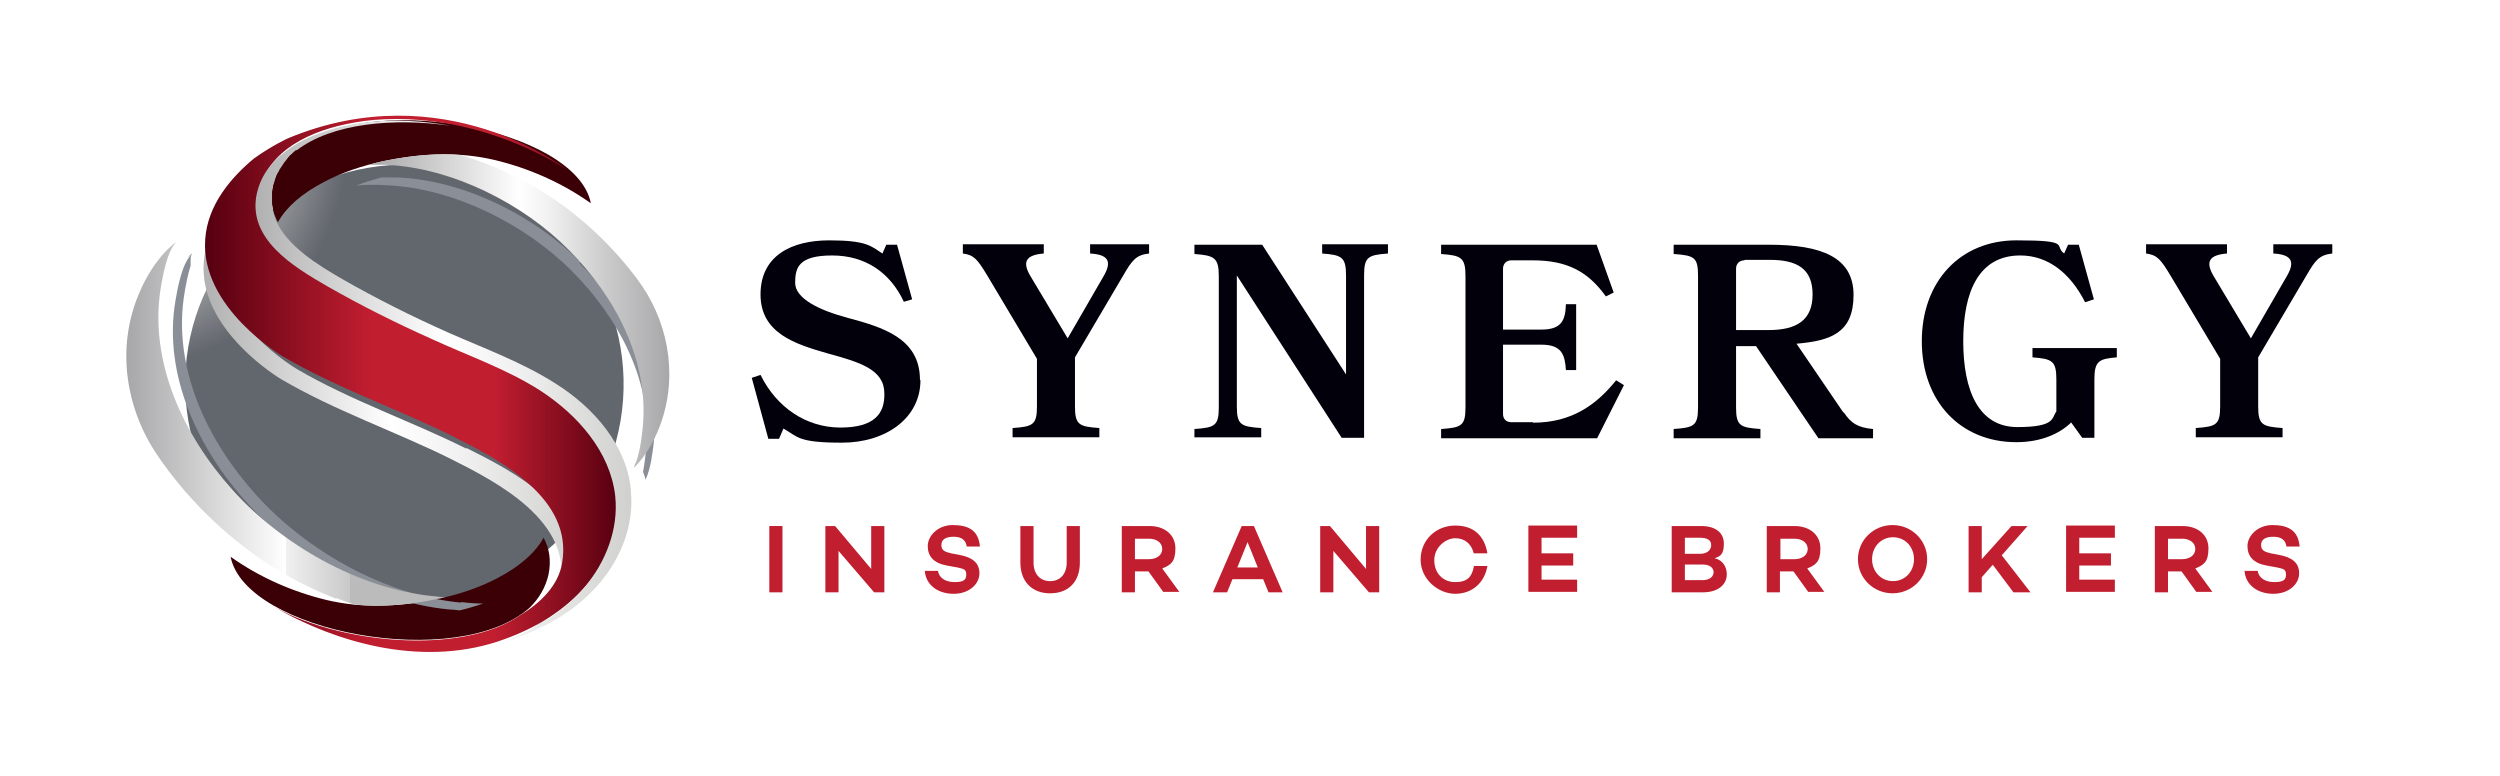
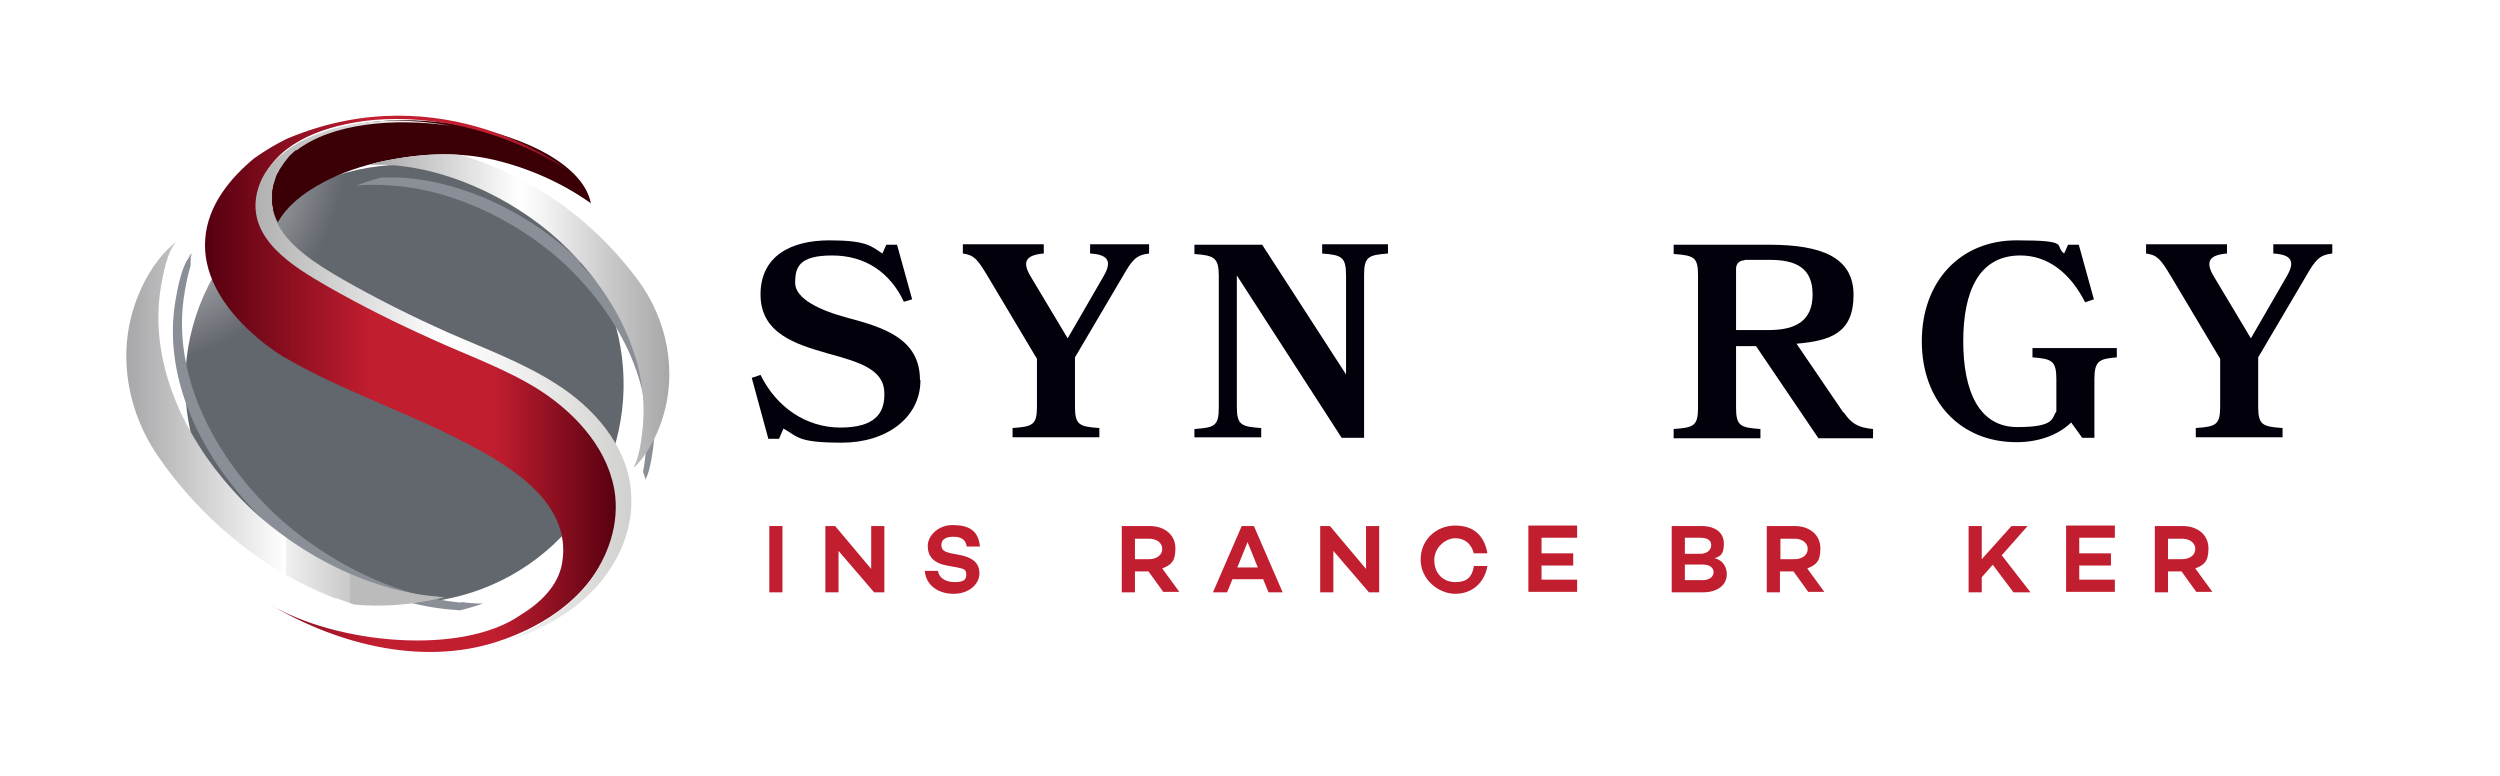
<svg xmlns="http://www.w3.org/2000/svg" id="Layer_1" version="1.1" viewBox="0 0 512.8 159.1">
  <defs>
    <style>
      .st0 {
        fill: none;
      }

      .st1 {
        filter: url(#drop-shadow-3);
      }

      .st1, .st2 {
        fill: #8a8e96;
      }

      .st2 {
        filter: url(#drop-shadow-2);
      }

      .st3 {
        fill: url(#linear-gradient2);
      }

      .st4 {
        fill: url(#linear-gradient1);
      }

      .st5 {
        fill: url(#linear-gradient3);
      }

      .st6 {
        fill: url(#linear-gradient4);
      }

      .st7 {
        fill: #3b0006;
      }

      .st8 {
        fill: #01000b;
      }

      .st9 {
        fill: url(#radial-gradient);
      }

      .st10 {
        fill: #c11e30;
      }

      .st11 {
        fill: url(#linear-gradient);
        filter: url(#drop-shadow-1);
      }
    </style>
    <radialGradient id="radial-gradient" cx="1808.3" cy="-557.1" fx="1808.3" fy="-557.1" r="46.9" gradientTransform="translate(1478.7 1239.2) rotate(-123.1) scale(1)" gradientUnits="userSpaceOnUse">
      <stop offset=".5" stop-color="#c8c8c7" />
      <stop offset=".7" stop-color="#9b9da0" />
      <stop offset="1" stop-color="#62666d" />
    </radialGradient>
    <linearGradient id="linear-gradient" x1="39" y1="78.4" x2="115.7" y2="78.4" gradientUnits="userSpaceOnUse">
      <stop offset="0" stop-color="#b2b1b2" />
      <stop offset=".5" stop-color="#fff" />
      <stop offset=".7" stop-color="#f0f0f0" />
      <stop offset="1" stop-color="#d0d0ce" />
    </linearGradient>
    <filter id="drop-shadow-1" x="33.1" y="24.8" width="94.1" height="113" filterUnits="userSpaceOnUse">
      <feOffset dx="2.8" dy="2.8" />
      <feGaussianBlur result="blur" stdDeviation="2.8" />
      <feFlood flood-color="#010101" flood-opacity=".7" />
      <feComposite in2="blur" operator="in" />
      <feComposite in="SourceGraphic" />
    </filter>
    <linearGradient id="linear-gradient1" x1="42.2" y1="78.6" x2="126.9" y2="78.6" gradientUnits="userSpaceOnUse">
      <stop offset="0" stop-color="#560010" />
      <stop offset=".4" stop-color="#c11e30" />
      <stop offset=".7" stop-color="#c11e30" />
      <stop offset="1" stop-color="#560010" />
    </linearGradient>
    <linearGradient id="linear-gradient2" x1="52.5" y1="77.8" x2="129.5" y2="77.8" gradientUnits="userSpaceOnUse">
      <stop offset="0" stop-color="#b2b1b2" />
      <stop offset=".5" stop-color="#fff" />
      <stop offset=".7" stop-color="#f0f0f0" />
      <stop offset="1" stop-color="#d0d0ce" />
    </linearGradient>
    <filter id="drop-shadow-2" x="65.3" y="28.6" width="76.8" height="77.3" filterUnits="userSpaceOnUse">
      <feOffset dx="2.5" dy="2.5" />
      <feGaussianBlur result="blur1" stdDeviation="2.5" />
      <feFlood flood-color="#010101" flood-opacity=".7" />
      <feComposite in2="blur1" operator="in" />
      <feComposite in="SourceGraphic" />
    </filter>
    <linearGradient id="linear-gradient3" x1="75.7" y1="63.8" x2="137.4" y2="63.8" gradientUnits="userSpaceOnUse">
      <stop offset="0" stop-color="#a7a7a9" />
      <stop offset=".5" stop-color="#fff" />
      <stop offset=".6" stop-color="#f0f0f0" />
      <stop offset=".8" stop-color="#c9c9ca" />
      <stop offset="1" stop-color="#a7a7a9" />
    </linearGradient>
    <filter id="drop-shadow-3" x="26.8" y="43.3" width="80.6" height="90.5" filterUnits="userSpaceOnUse">
      <feOffset dx="2.8" dy="2.8" />
      <feGaussianBlur result="blur2" stdDeviation="2.8" />
      <feFlood flood-color="#010101" flood-opacity=".7" />
      <feComposite in2="blur2" operator="in" />
      <feComposite in="SourceGraphic" />
    </filter>
    <linearGradient id="linear-gradient4" x1="26" y1="86.8" x2="91.4" y2="86.8" gradientUnits="userSpaceOnUse">
      <stop offset="0" stop-color="#a7a7a9" />
      <stop offset=".5" stop-color="#fff" />
      <stop offset=".5" stop-color="#f0f0f0" />
      <stop offset=".7" stop-color="#c9c9c9" />
      <stop offset=".7" stop-color="#bbb" />
    </linearGradient>
  </defs>
  <g>
    <g>
      <path class="st8" d="M188.8,78c0,7.7-7,12.8-16.1,12.8s-9-1.2-12-2.9l-.9,2.1h-2.2l-3.4-12.5,1.8-.6c3.3,6.7,9.4,10.8,16.4,10.8s9.1-2.9,9-7c0-4.9-5-6.4-11.6-8.2-6.6-1.9-13.8-4.1-13.8-12.1s6.4-11.1,14.1-11.1,8.6,1.2,10.9,2.7l.8-1.8h2.2l3.1,11.2-1.7.5c-2.8-6-7.9-9.5-14.7-9.5s-7.6,2.4-7.6,5.6,4.8,5.6,10.8,7.2c7,1.9,14.8,4.1,14.8,12.7Z" />
      <path class="st8" d="M212.7,73.6l-10.2-17.1c-2-3.3-2.7-4.2-5-4.5v-1.9h16.6v1.9c-3.7.3-4.5,1.7-2.7,4.7l7.6,12.7,7.4-12.8c1.8-3.1.8-4.4-2.8-4.6v-1.9h12.1v1.9c-2.7.3-3.5,1.4-5.3,4.5l-9.9,16.8v10.1c0,3.8.9,4.1,5,4.4v1.9h-17.8v-1.9c4.1-.3,5-.6,5-4.4v-9.9Z" />
      <path class="st8" d="M245,89.9v-1.9c4.1-.3,5-.6,5-4.4v-27c0-3.8-1-4.2-5-4.5v-1.9h13.9l17.2,26.6v-20.3c0-3.8-.9-4.2-4.9-4.5v-1.9h13.5v1.9c-4.1.3-4.9.7-4.9,4.5v33.3h-4.6l-21.5-33.3v26.9c0,3.8.9,4.1,5,4.4v1.9h-13.7Z" />
-       <path class="st8" d="M314.5,86.7c7.9,0,13-3.7,17-8.7l1.6,1-5.5,10.9h-32v-1.9c4.1-.3,5-.6,5-4.4v-27c0-3.8-.9-4.2-5-4.5v-1.9h31.9l3.5,9.8-1.6.8c-3.6-5-7.8-7.4-15-7.4h-4.4c-1,0-1.7.7-1.7,1.7v12.5h7.9c4.1,0,4.9-1.9,5-5.2h2.1v13.5h-2.1c-.2-3.2-.9-5.2-5-5.2h-7.9v14.2c0,1.1.7,1.7,1.7,1.7h4.4Z" />
      <path class="st8" d="M378.2,84.6c1.5,2.2,2.8,3.1,6,3.4v1.9h-11.2l-12.8-18.9h-4.1v12.6c0,3.8.9,4.1,5,4.4v1.9h-17.8v-1.9c4.1-.3,5-.6,5-4.4v-27c0-3.8-.7-4.2-5-4.5v-1.9h19.6c10.6,0,17.3,2.5,17.3,10.3s-4.7,9.4-11.7,10l9.6,14.1ZM357.8,53.4c-1,0-1.7.7-1.7,1.7v12.6h6.7c5.7,0,9-2,9-7.3s-3.2-7.1-8.8-7.1h-5.1Z" />
      <path class="st8" d="M424.8,86.7c-2.4,2.3-6.2,4-11.2,4-11.5,0-19.4-8.4-19.4-20.7s7.9-20.7,19.4-20.7,7.6,1.1,9.8,2.7l.8-1.8h2.2l3.1,11.2-1.8.6c-3.1-6.1-7.7-9.6-13.3-9.6-8.5,0-11.7,7.4-11.7,17.6s3.2,17.6,11.1,17.6,7-1.9,8-3.2v-6.6c0-3.8-.9-4.2-4.9-4.5v-1.9h17.3v1.9c-3.6.3-4.6.7-4.6,4.5v12h-2.5l-2.3-3.2Z" />
      <path class="st8" d="M455.4,73.6l-10.2-17.1c-2-3.3-2.7-4.2-5-4.5v-1.9h16.6v1.9c-3.7.3-4.5,1.7-2.7,4.7l7.6,12.7,7.4-12.8c1.8-3.1.8-4.4-2.8-4.6v-1.9h12.1v1.9c-2.7.3-3.5,1.4-5.3,4.5l-9.9,16.8v10.1c0,3.8.9,4.1,5,4.4v1.9h-17.8v-1.9c4.1-.3,5-.6,5-4.4v-9.9Z" />
    </g>
    <g>
      <path class="st10" d="M160.5,107.9v13.6h-2.7v-13.6h2.7Z" />
      <path class="st10" d="M181.4,107.9v13.6h-2.1l-7.3-8.5v8.5h-2.7v-13.6h2l7.4,8.8v-8.8h2.7Z" />
      <path class="st10" d="M201,112.1h-2.7c-.2-1.3-1-2-2.7-2s-2.5.6-2.5,1.7.7,1.4,2,1.7l1.6.3c2.7.5,4.2,1.6,4.2,3.8s-2.1,4.2-5.3,4.2-5.7-1.8-5.9-4.7h2.7c.2,1.4,1.5,2.3,3.4,2.3s2.4-.5,2.4-1.5-.3-1.2-1.8-1.5l-2.2-.4c-2.7-.5-3.9-1.9-3.9-4s2.1-4.3,5.1-4.3,5.3.9,5.6,4.4Z" />
-       <path class="st10" d="M221.5,115.4c0,4-2.4,6.3-6.1,6.3s-6.1-2.4-6.1-6.3v-7.5h2.7v7.5c0,2.3,1.3,3.8,3.4,3.8s3.4-1.5,3.4-3.8v-7.5h2.7v7.5Z" />
      <path class="st10" d="M235.6,117.2h-2.8v4.3h-2.7v-13.6h5.7c3.1,0,5.3,1.8,5.3,4.6s-1,3.4-2.7,4.1l3.5,4.8h-3.3l-3.1-4.3ZM232.8,114.7h2.9c1.5,0,2.7-.8,2.7-2.1s-1.2-2.1-2.7-2.1h-2.9v4.2Z" />
      <path class="st10" d="M259,118.8h-6.2l-1.1,2.7h-2.9l5.9-13.6h2.5l5.9,13.6h-2.9l-1.1-2.7ZM258,116.4l-2.1-5.2-2.1,5.2h4.3Z" />
      <path class="st10" d="M282.9,107.9v13.6h-2.1l-7.3-8.5v8.5h-2.7v-13.6h2l7.4,8.8v-8.8h2.7Z" />
      <path class="st10" d="M302.3,116.1h2.8c-.6,3.5-3.2,5.7-6.6,5.7s-7.1-2.9-7.1-7,3.2-7,7.1-7,6,2.2,6.6,5.7h-2.8c-.5-2-1.9-3.1-3.8-3.1s-4.3,1.8-4.3,4.5,1.8,4.5,4.3,4.5,3.4-1.1,3.8-3.1Z" />
      <path class="st10" d="M316.2,110.4v3.1h6.5v2.5h-6.5v2.9h7.3v2.5h-10v-13.6h10v2.5h-7.3Z" />
      <path class="st10" d="M354.2,117.8c0,2.2-1.9,3.7-4.9,3.7h-6.4v-13.6h6.1c2.9,0,4.6,1.4,4.6,3.6s-.7,2.6-1.9,3c1.7.4,2.5,1.8,2.5,3.3ZM345.6,110.3v3.3h3.1c1.5,0,2.3-.8,2.3-1.8s-.8-1.5-2.3-1.5h-3.1ZM351.5,117.4c0-1-.9-1.6-2.2-1.6h-3.7v3.2h3.6c1.6,0,2.3-.8,2.3-1.7Z" />
      <path class="st10" d="M367.9,117.2h-2.8v4.3h-2.7v-13.6h5.7c3.1,0,5.3,1.8,5.3,4.6s-1,3.4-2.7,4.1l3.5,4.8h-3.3l-3.1-4.3ZM365.2,114.7h2.9c1.5,0,2.7-.8,2.7-2.1s-1.2-2.1-2.7-2.1h-2.9v4.2Z" />
-       <path class="st10" d="M395.3,114.7c0,3.9-3.2,7-7.1,7s-7.1-3.1-7.1-7,3.2-7,7.1-7,7.1,3.1,7.1,7ZM392.6,114.7c0-2.5-1.8-4.5-4.3-4.5s-4.3,2-4.3,4.5,1.8,4.5,4.3,4.5,4.3-2,4.3-4.5Z" />
      <path class="st10" d="M408.7,115.9l-2.2,2.5v3.1h-2.7v-13.6h2.7v6.8l6.1-6.8h3.3l-5.3,6,5.9,7.6h-3.5l-4.2-5.6Z" />
      <path class="st10" d="M426.5,110.4v3.1h6.5v2.5h-6.5v2.9h7.3v2.5h-10v-13.6h10v2.5h-7.3Z" />
      <path class="st10" d="M447.5,117.2h-2.8v4.3h-2.7v-13.6h5.7c3.1,0,5.3,1.8,5.3,4.6s-1,3.4-2.7,4.1l3.5,4.8h-3.3l-3.1-4.3ZM444.7,114.7h2.9c1.5,0,2.7-.8,2.7-2.1s-1.2-2.1-2.7-2.1h-2.9v4.2Z" />
-       <path class="st10" d="M471.7,112.1h-2.7c-.2-1.3-1-2-2.7-2s-2.5.6-2.5,1.7.7,1.4,2,1.7l1.6.3c2.7.5,4.2,1.6,4.2,3.8s-2.1,4.2-5.3,4.2-5.7-1.8-5.9-4.7h2.7c.2,1.4,1.5,2.3,3.4,2.3s2.4-.5,2.4-1.5-.3-1.2-1.8-1.5l-2.2-.4c-2.7-.5-3.9-1.9-3.9-4s2.1-4.3,5.1-4.3,5.3.9,5.6,4.4Z" />
    </g>
    <g>
      <path class="st9" d="M55.2,114.1c-19.5-15.3-23-43.6-7.6-63.1,15.3-19.5,43.6-23,63.1-7.6,19.5,15.3,23,43.6,7.6,63.1-15.3,19.5-43.6,23-63.1,7.6Z" />
      <path class="st7" d="M121.3,42.3h0s0,0,0,0ZM59.8,31.3c-1.9,1.9-3.2,4.1-3.8,6.7-.6,2.9-.2,5.4,1,7.6,1.7-3.1,4.9-5.9,9.5-8.3,3.6-1.9,7.7-3.3,12.4-4.3,8.5-1.7,15.6-1.8,22.5-.2,7.1,1.7,13.9,4.7,19.8,8.9-3-15.4-46.6-23.7-61.4-10.4Z" />
-       <path class="st11" d="M92.8,89.2c-11.4-5.7-23.6-9.8-34.7-16.3,0,0-17-9.9-15.9-24.1.7-8.2,7.2-14.6,12.6-18.5-5.5,3.4-15,10.6-15.8,20.6-1.1,14.1,15.9,24.1,15.9,24.1,11.1,6.5,23.2,10.6,34.7,16.3,9.8,4.9,24.9,12.8,22.6,26.1-.6,3.6-2.9,6.5-5.8,8.8,4.3-2.5,8.2-6.1,9.1-11,2.3-13.4-12.8-21.2-22.6-26.1Z" />
+       <path class="st11" d="M92.8,89.2Z" />
      <path class="st4" d="M126.8,101.1c-.9-9.1-7.6-16.8-15.4-21.7-6.9-4.4-14.6-7.2-22.1-10.5-7.4-3.3-14.6-6.9-21.6-10.9-6.8-4-16.4-9.7-14.4-19.1,1.7-7.8,10-12.2,19.6-13.8,9.6-1.7,26.1-.9,43.3,9.6,0,0-25.2-19.7-57.2-6.3,0,0-3.1,1.4-6.9,4.1-4.7,3.9-9.5,9.5-10,16.5-1.1,14.1,15.9,24.1,15.9,24.1,11.1,6.5,23.2,10.6,34.7,16.3,9.8,4.9,24.9,12.8,22.6,26.1-.8,4.7-4.5,8.2-8.6,10.7-12.2,8.4-37.9,5.8-51.3-2.2,0,0,0,0,0,0,14.3,8.5,32.4,12.9,48.1,7.1,6.4-2.3,12.4-5.9,16.8-11.1,4.4-5.2,7.1-12,6.4-18.8Z" />
      <path class="st3" d="M129.4,100.4c-.9-9.1-7.6-16.8-15.4-21.7-6.9-4.4-14.6-7.2-22.1-10.5-7.4-3.3-14.6-6.9-21.6-10.9-5-2.9-11.5-6.8-13.8-12.3,0,0,0,0,0-.1-.1-.2-.2-.5-.3-.7,0,0,0,0,0-.1-.2-.6-.3-1.2-.4-1.8,0,0,0,0,0,0,0-.3,0-.5,0-.8,0,0,0-.2,0-.3,0-.2,0-.4,0-.7,0-.1,0-.2,0-.3,0-.2,0-.4,0-.7,0,0,0-.2,0-.3,0-.3,0-.6.2-1,0-.4.2-.7.3-1,0-.1,0-.2.1-.3,0-.2.1-.4.2-.7,0-.1.1-.3.2-.4,0-.2.2-.4.3-.5,0-.1.1-.3.2-.4,0-.2.2-.3.3-.5,0-.1.2-.3.3-.4,0-.2.2-.3.3-.5,0-.1.2-.3.3-.4.1-.1.2-.3.3-.4.1-.1.2-.3.3-.4.2-.2.4-.5.7-.7,0,0,0,0,0,0,.3-.3.6-.6.9-.8,0,0,.1,0,.2,0,7.2-5.5,19.8-6.7,31.6-5-12.3-2.2-21.3-.6-27.1,1.6-2.9,1-5.5,2.5-7.5,4.2-.3.2-.5.4-.5.4,0,0,0,0,0,0-2.3,2-4,4.5-4.7,7.6-2.1,9.4,7.5,15.1,14.4,19.1,7,4,14.2,7.6,21.6,10.9,7.4,3.4,15.2,6.1,22.1,10.5,7.7,5,14.4,12.6,15.4,21.7.7,6.8-2,13.6-6.4,18.8-4.4,5.1-10.4,8.7-16.7,11.1,1.1-.3,2.1-.7,3.1-1,6.4-2.3,12.4-5.9,16.8-11.1,4.4-5.2,7.1-12,6.4-18.8Z" />
      <path class="st2" d="M116.6,51.3c-9.2-9.3-23.6-16.8-37.5-17.4-.7,0-2,0-3.4,0-1.8.5-3.5,1-5.2,1.7,2.2-.3,5.2-.2,6.3-.1,14,.6,28.6,8.2,37.9,17.5,9.8,9.8,16.9,23.1,15.3,37-.1,1-.3,2.7-.6,4.3.2.5.4,1,.5,1.6,1.1-2.2,1.5-5.9,1.7-7.6,1.5-13.7-5.5-27.1-15.2-36.8Z" />
      <path class="st5" d="M130.6,57.1c-5.5-7.3-12.5-13.8-20.7-18.6-4.1-2.4-8.6-4.5-13.2-6-.7-.2-1.4-.5-2.1-.7-4.8-.4-9.9,0-15.7,1.2-1.1.2-2.2.5-3.2.8,1.4,0,2.7,0,3.4,0,13.8.6,28.3,8.1,37.5,17.4,9.7,9.7,16.7,23,15.2,36.8-.2,1.8-.6,5.5-1.7,7.6,0,0,0,.2,0,.3,2.6-2.6,4.5-6.2,5.6-9.5,3.4-10,1.2-21-5.1-29.3Z" />
-       <path class="st7" d="M47.3,113.6h0s0,0,0,0ZM108.7,124.6c1.9-1.9,3.2-4.1,3.8-6.7.6-2.9.2-5.4-1-7.6-1.7,3.1-4.9,5.9-9.5,8.3-3.6,1.9-7.7,3.3-12.4,4.3-8.5,1.7-15.6,1.8-22.5.2-7.1-1.7-13.9-4.7-19.8-8.9,3,15.4,46.6,23.7,61.4,10.4Z" />
      <path class="st1" d="M36.5,49.2c-.3.3-.6.6-.9.9.3-.2.6-.5.9-.7,0,0,0-.2,0-.2ZM91.7,120.8c-15.8-1.5-31.8-10.9-41.7-21.8-10.4-11.4-17.6-26.7-14.9-42,.2-1.2.6-3.4,1.2-5.3,0-.3,0-.6,0-.9,0-.5,0-.9.2-1.4-2,1.8-2.9,7.1-3.3,9.4-2.6,15.1,4.5,30.3,14.8,41.7,9.8,10.9,25.6,20.2,41.2,21.7.5,0,1.3.1,2.3.2,1.7-.4,3.3-.9,4.8-1.4-1.9,0-3.6-.2-4.5-.3Z" />
      <path class="st6" d="M69,122.7c1.1.4,2.4.9,3.6,1.3,5.2.5,10.7.2,16.9-1.1.6-.1,1.2-.3,1.8-.4-1,0-1.8-.2-2.3-.2-15.6-1.5-31.4-10.8-41.2-21.7-10.3-11.4-17.3-26.6-14.8-41.7.4-2.3,1.3-7.6,3.3-9.4,0,0,0,0,0,0-3.6,2.7-6.3,7-7.9,11-4.5,10.8-2.7,23.2,3.9,32.9,5.7,8.4,13.3,16,22.1,21.9,4.5,3,9.4,5.5,14.5,7.5Z" />
    </g>
  </g>
  <rect class="st0" width="512.8" height="159.1" />
</svg>